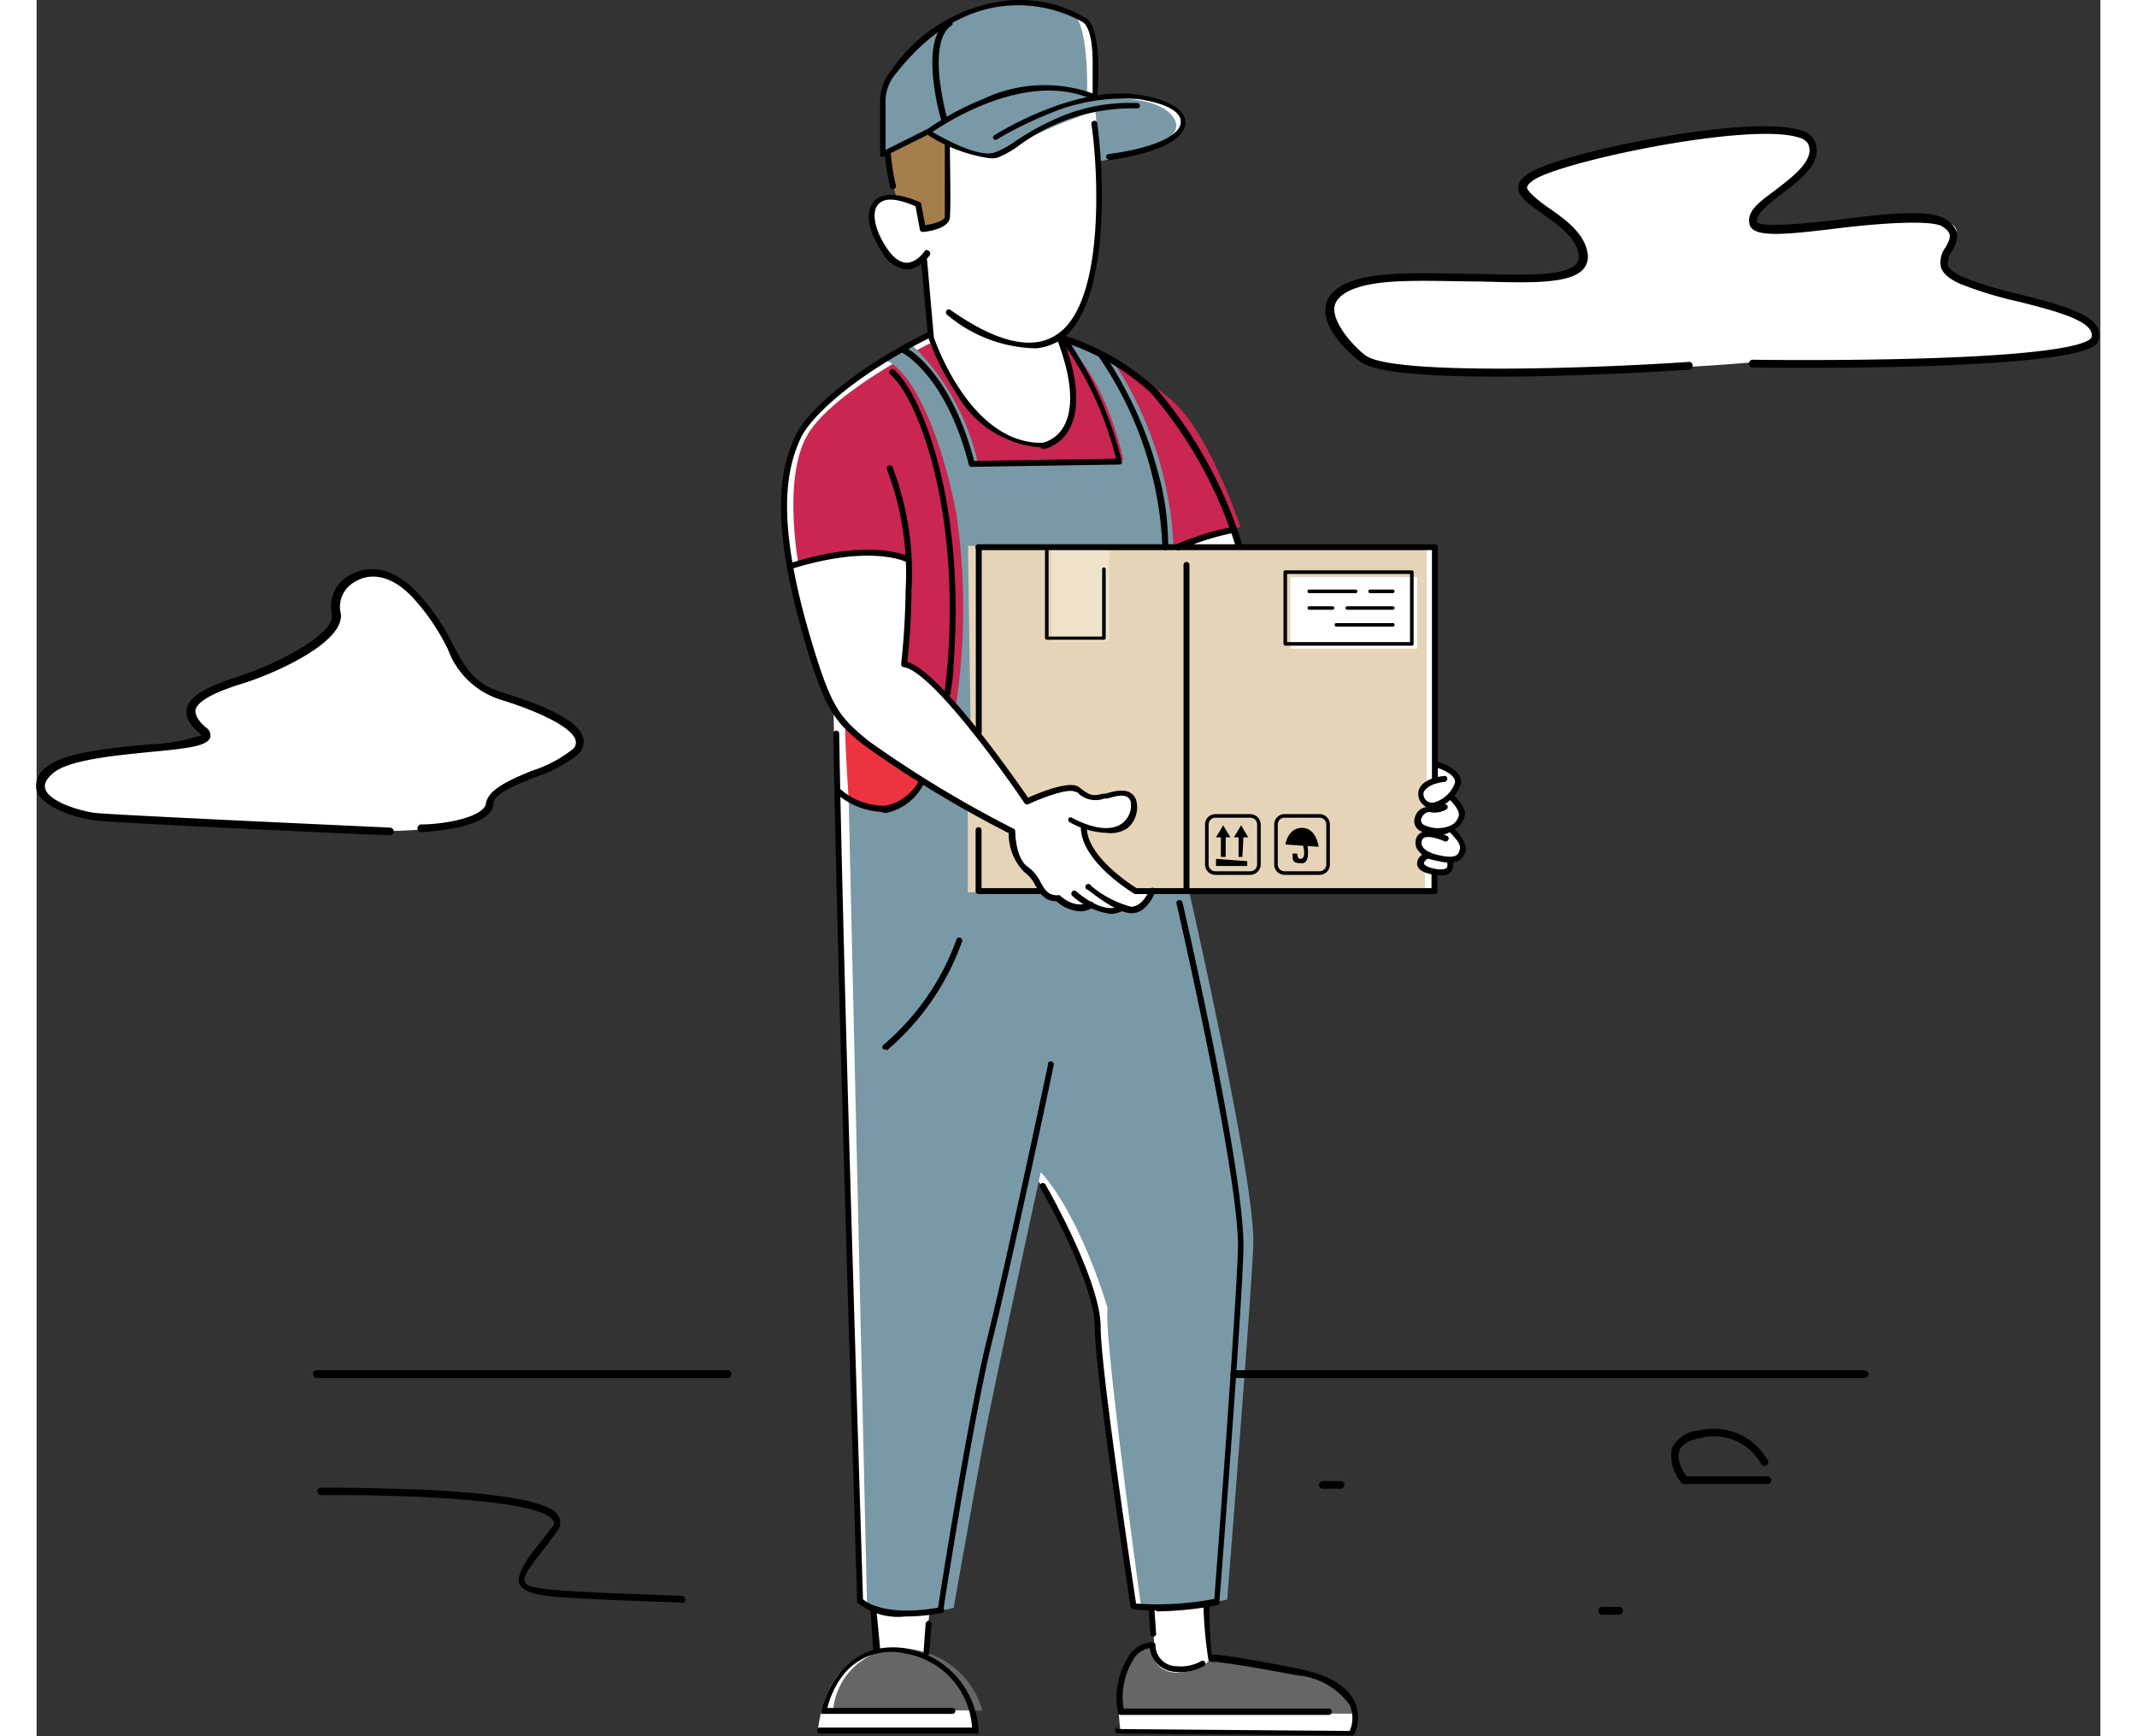
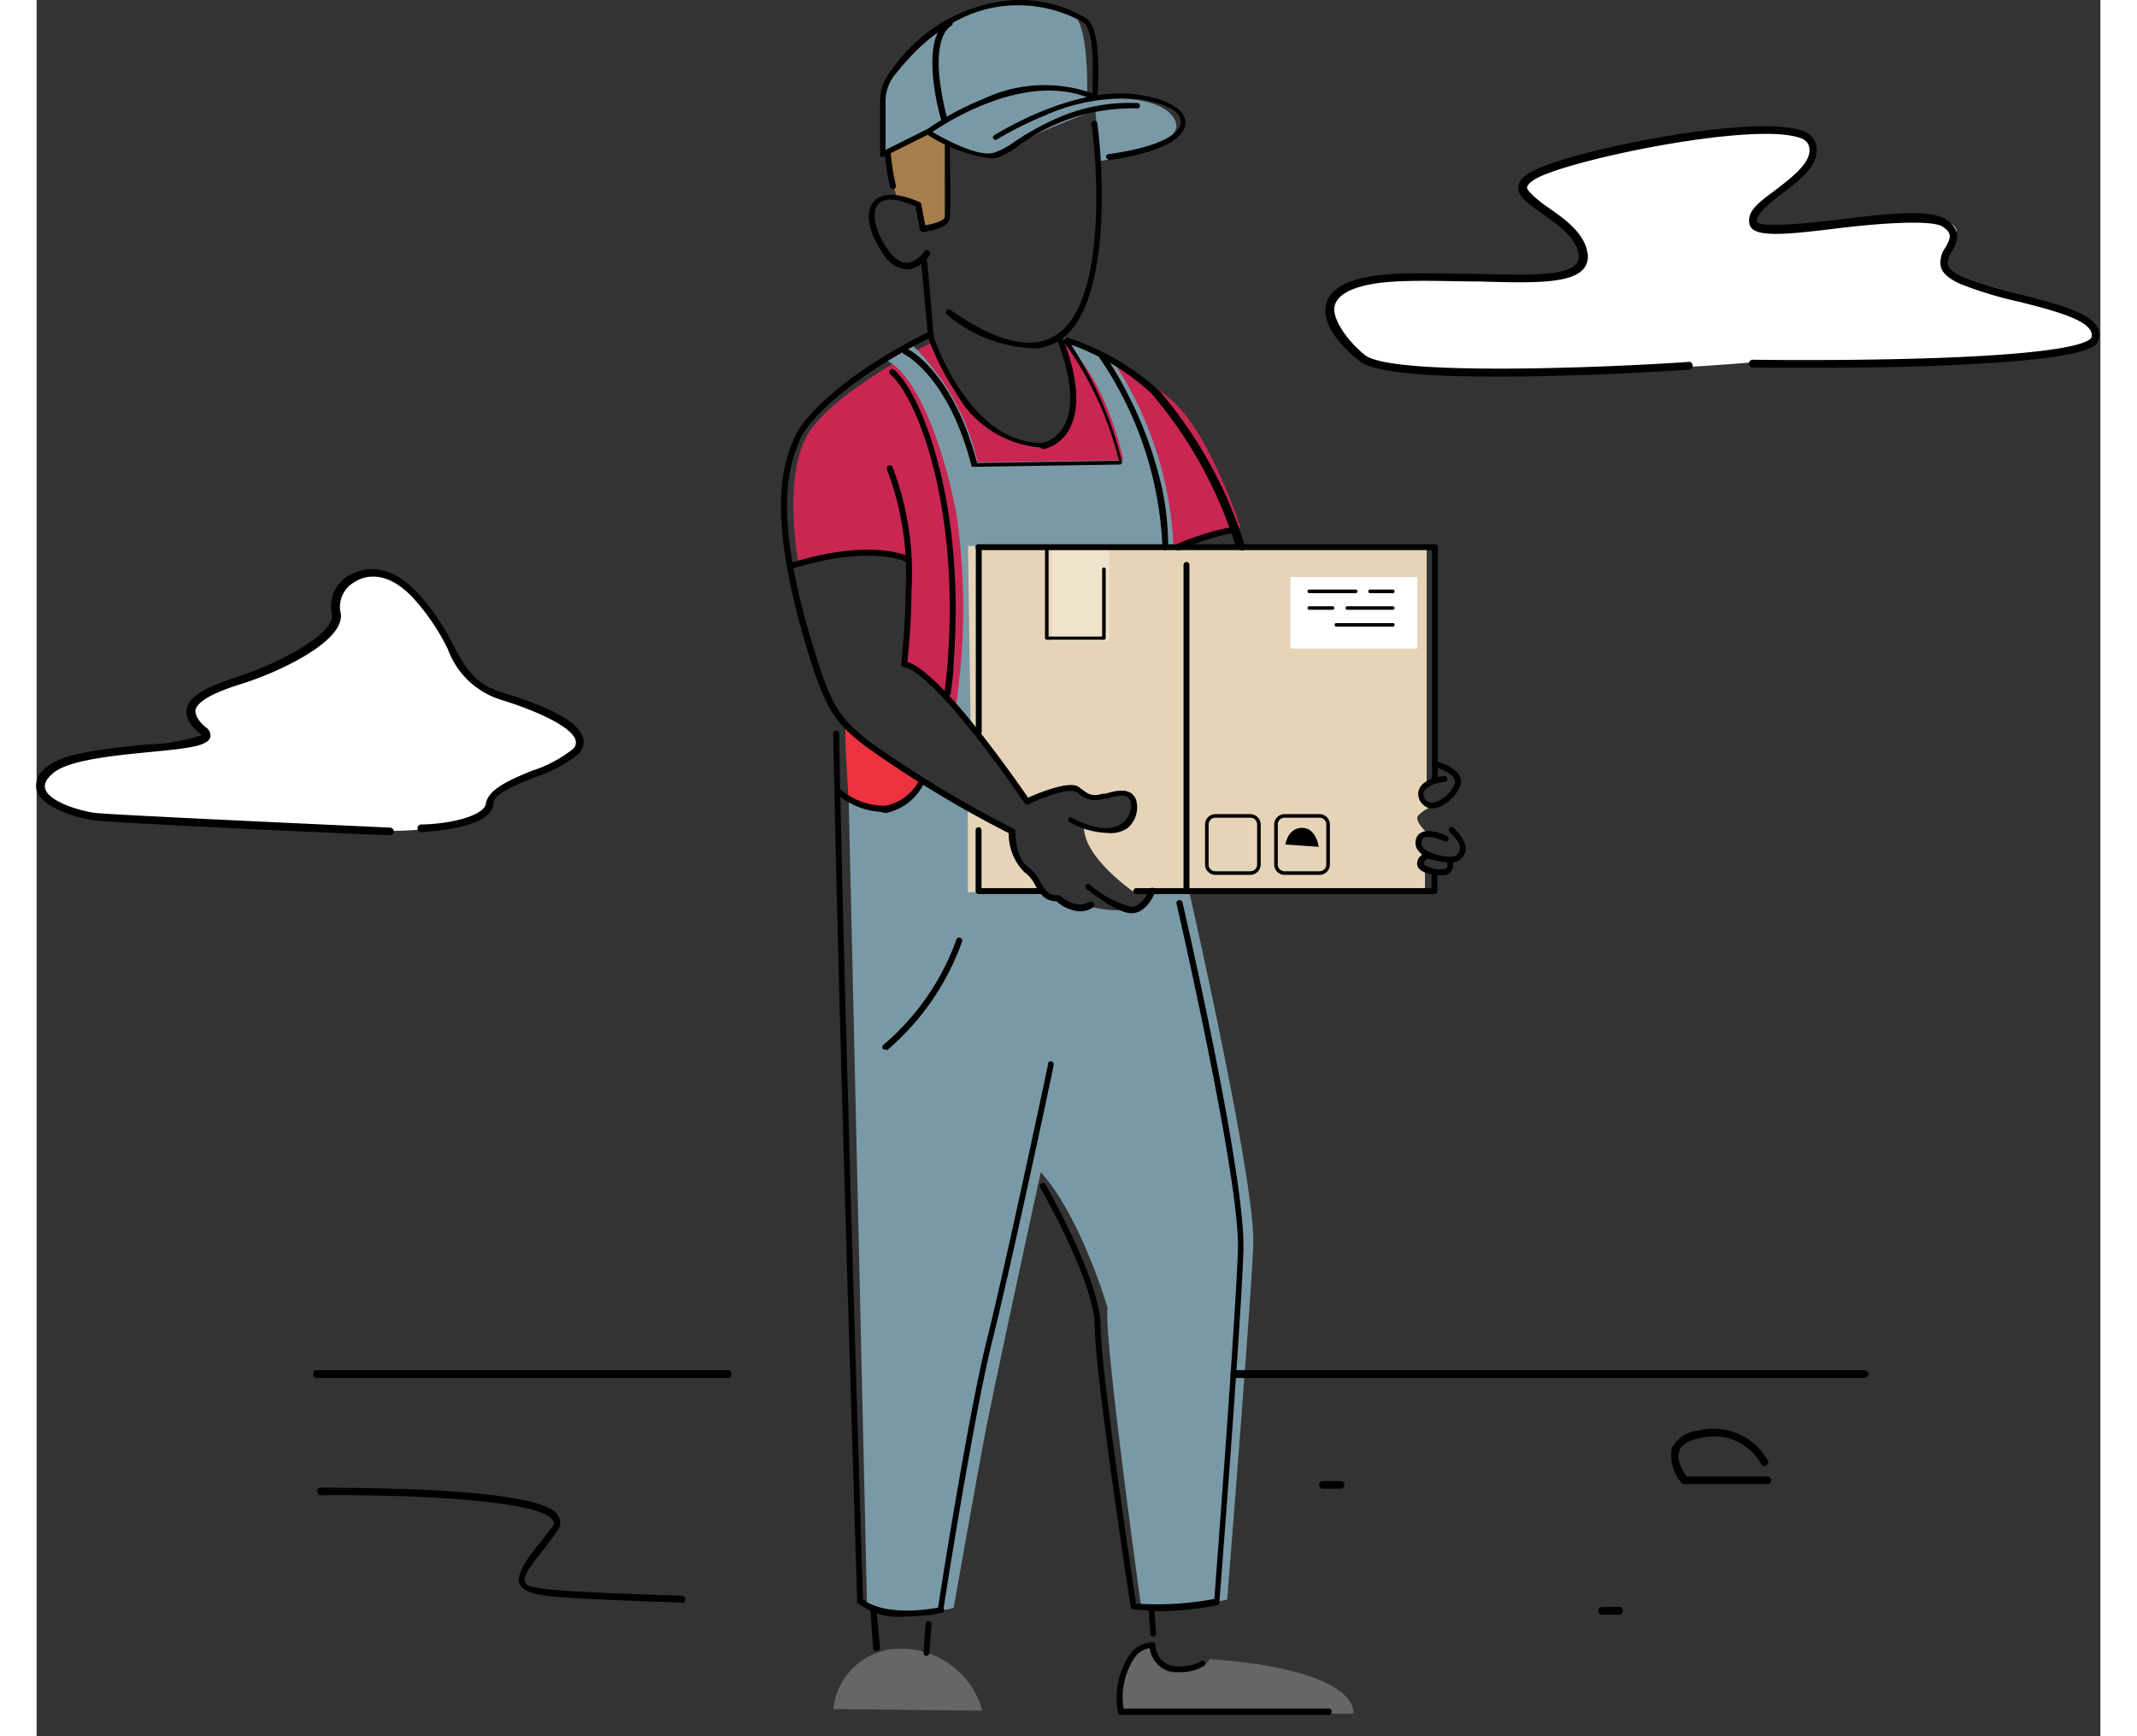
<svg xmlns="http://www.w3.org/2000/svg" viewBox="0 0 97.87 82.34" width="160" height="130">
  <rect x="0" y="0" width="97.87" height="82.34" fill="#333333" stroke="none" />
  <defs>
    <style>.cls-1{fill:#fff}.cls-1,.cls-2,.cls-6{fill-rule:evenodd}.cls-6{fill:#7a99a6}</style>
  </defs>
  <g id="Layer_2" data-name="Layer 2">
    <g id="Layer_1-2" data-name="Layer 1">
      <path class="cls-1" d="M81.67 17.16a124.85 124.85 0 01-17 .29 3.48 3.48 0 01-3.06-1.74c-1.17-1.9 1.31-2.33 2.47-2.48s7.29.15 8.6-.29.73-1.6-.73-2.62-1.95-1.6-.62-2.19S80.36 5.8 83 6.24s.6 2.17-.57 3-1.76 1.83.57 1.68 5.68-.87 7.43-.44-.88 1.9.43 2.63 7.14 1.6 6.85 2.76-4.71 1.44-16.04 1.29z" />
      <path class="cls-2" d="M69.19 17.86c-3.66 0-5.83-.24-6.45-.73-.46-.36-1.93-1.63-1.57-2.78.26-.8 1.34-1.26 3.22-1.36 1.38-.07 2.8 0 4 0 2.21.06 4.12.11 4.62-.47a.58.58 0 00.11-.51c-.15-.78-1-1.36-1.71-1.87s-1.17-.81-1.14-1.27c0-.28.23-.51.67-.75 1.88-1 10.41-2.72 12.75-1.93a1 1 0 01.62.47c.46 1-.61 1.82-1.56 2.54-.61.47-1.25 1-1.17 1.31s2.44.08 3.85-.09c2.14-.27 4.36-.54 5.14 0s.48 1.09.26 1.5a.94.94 0 00-.19.66c.07.19.31.38.73.57a18.89 18.89 0 002.72.82c2 .52 4 1 3.7 2.13-.07.31-.25 1-8.41 1.27-4 .12-7.94.06-8 .06a.19.19 0 01-.18-.19.18.18 0 01.18-.18s4 .06 8-.06c7.5-.22 8-.86 8.07-1 .19-.77-1.74-1.26-3.44-1.69a18.34 18.34 0 01-2.77-.84c-.54-.24-.83-.49-.93-.79a1.17 1.17 0 01.21-.94c.23-.41.37-.68-.15-1s-2.91-.16-4.89.08c-2.61.32-4.1.47-4.25-.19s.54-1.09 1.31-1.68 1.83-1.4 1.46-2.14a.68.68 0 00-.41-.28C81.41 5.79 73 7.5 71.16 8.44c-.3.17-.47.32-.48.46s.5.6 1 .94c.75.52 1.69 1.18 1.86 2.11a.91.91 0 01-.18.8c-.61.72-2.51.67-4.9.6-1.25 0-2.66-.07-4 0-1.69.09-2.69.48-2.89 1.11s.63 1.75 1.44 2.39c1.33 1 11.55.58 15.38.31a.19.19 0 010 .37s-3.5.24-7.13.31c-.75.02-1.43.02-2.07.02z" />
      <path class="cls-1" d="M16.75 39.41s-11.94-.29-13.83-.58S-.94 37.26 1 36.35s7.29-1 7-1.46-1.74-1.45.59-2.33 5.53-2.18 5.53-3.05c0-1.76.94-2.73 2.48-2.19 2.47.87 2.91 4.52 4.8 5.39s5.1 1.6 4.23 2.91-3.93 1.17-4.08 2.48-4.8 1.31-4.8 1.31z" />
      <path class="cls-2" d="M16.77 39.61c-.54 0-13.11-.58-14-.7C2 38.82.28 38.33 0 37.49a1.06 1.06 0 01.49-1.12c.79-.67 2.88-.88 4.72-1.06a9.26 9.26 0 002.61-.44.28.28 0 00-.08-.09c-.49-.4-.7-.78-.62-1.16.11-.57.82-1 2.31-1.49 2.09-.66 4.83-2.13 4.56-3.05a1.69 1.69 0 01.89-1.82c1-.55 2.14-.25 3.16.83a10.53 10.53 0 011.72 2.51c.57 1.07 1 1.83 2.29 2.23S25.67 34 25.92 35a.8.8 0 01-.26.79 6.46 6.46 0 01-2 1.06c-.92.37-2 .79-2 1.28s-.67.91-1.82 1.14a14.24 14.24 0 01-1.63.2.19.19 0 010-.37c1.16 0 3-.35 3.1-1s1.08-1.1 2.19-1.55a6.18 6.18 0 001.9-1 .41.41 0 00.16-.44c-.14-.57-1.56-1.31-3.56-1.93a3.91 3.91 0 01-2.5-2.4 10.36 10.36 0 00-1.67-2.45c-1.28-1.35-2.32-1-2.71-.75a1.35 1.35 0 00-.72 1.4c.41 1.38-3 2.95-4.8 3.49-1.29.41-2 .82-2.07 1.22 0 .23.13.5.5.81a.46.46 0 01.21.46c-.13.42-1 .53-2.93.71-1.7.17-3.82.38-4.53 1-.31.26-.44.51-.37.73.15.6 1.59 1.05 2.35 1.15.92.11 13.88.69 14 .7a.19.19 0 01.18.19.18.18 0 01-.18.17" />
-       <path class="cls-1" d="M67.72 40.16a1.67 1.67 0 00-.56-.79s.9-.57-.23-1.59c0 0 .79-.45.45-.9a2.71 2.71 0 00-1.09-.66l.07-10.33H57s-2.18-7.89-7.84-9.62l-.69-.22c2.65-2 1.88-8.56 1.88-8.56s4.47-.51 4-1.87-4.19-1-4.19-1a12.1 12.1 0 00-.16-3.3c-.39-.68-3.33-1.81-5.71-.79A9.38 9.38 0 0040.21 4c-.11.34-.11 3.28-.11 3.28l.23-.11a14 14 0 00.45 2.15c-1.36-.34-1.47 1.36-.57 2.6a1.25 1.25 0 001.93.34l.3 3.5-.88.47a18 18 0 00-4.87 3.51c-1.81 2.15-1.13 6.23-.9 7.59a27.41 27.41 0 002 6.34l.11 5 .6 20 .35 12.77.12 4.4.68.34.06 2.1s-2.26.34-2.66 3.79h7.35a3.73 3.73 0 00-2.27-3.58l.22-2.12s.59-.06.55-.24l1.1-6.45 1-5.31 2-9.14a24.42 24.42 0 013.28 7S50 63 52 76.18h.88L53 78h-.1c-2.16.56-1.48 4.19-1.48 4.19h11a2 2 0 00-.69-2.19c-1.13-.91-6.12-1.48-6.12-1.48L55.42 76H56s.93-8.72 1.14-16.65C57.2 54.89 54 42.2 54 42.2h12.25v-.86c.32 0 .86 0 .78-.61-.03 0 .81-.11.69-.57z" />
      <path d="M38.38 34.47c-.11-.1.13 3.43.13 3.43A2.45 2.45 0 0042 37a43.18 43.18 0 01-3.62-2.53z" fill="#ed3340" fill-rule="evenodd" />
      <path d="M36.14 26.8s-.8-4.19.45-6.23 5.78-4.29 5.78-4.29 2.37 5.08 5 4.74c0 0 3 .46 1.13-5 0 0 3.85 1.47 5.55 3.17S57.09 25 57.09 25s-2.55.53-3.43 1.4-8.6 8.72-8.6 8.72-2.64-3.5-3.89-3.61a34.6 34.6 0 00.12-4.87c-.23-.35-2.83-.64-5.15.16z" fill="#c92652" fill-rule="evenodd" />
      <path d="M40.81 9.38a7.56 7.56 0 01-.45-2.15l2.78-1.53a34.7 34.7 0 010 4.81 3 3 0 01-1.14.34l-.17-1.19z" fill="#a67d4c" fill-rule="evenodd" />
      <path class="cls-6" d="M40.13 7.34l2.15-1.08s2.38 1.54 3.4 1a26.59 26.59 0 014.53-2l.22 2.38S54.53 7 54 5.74s-3.4-1.14-4.19-1c0 0 .15-3.58-.68-4.08A5.92 5.92 0 0045 .35C43.3.89 40.36 3 40.13 4.63a8.67 8.67 0 000 2.71zm-.75 68.75l-.87-38.19A2.46 2.46 0 0042 37l3.74 2.27L47 42.31l.65-.08a.93.93 0 00.82.31A1.3 1.3 0 0050 43s2.38.68 2.95-.68l1.69-.11s3.06 13.37 3.06 16.65c0 1.47-1.24 17-1.24 17s-2.95.68-4.08.34c0 0-1.81-13-1.59-14.16 0 0-1.24-4.3-3.17-6.45 0 0-2.21 10.13-2.66 12.51s-1.47 8.15-1.47 8.15-2.49.75-4.11-.16z" />
      <path d="M37.78 81.05l7.07.08A4 4 0 0041 78.19a3.19 3.19 0 00-3.22 2.86zm13.57.22h11.09s.46-2.06-6.81-2.59c0 0-.29.61-1.45.63a1.15 1.15 0 01-1.31-1.22s-1.87.12-1.52 3.18z" fill="#666" fill-rule="evenodd" />
      <path class="cls-6" d="M43.61 33.37a31.1 31.1 0 000-9.06c-.79-4-2.15-6.8-3.39-7.24l1.28-.73a11.27 11.27 0 013.13 5.59l6.91-.11s-.71-3.5-2.45-5.2l-.38-.62 2.26 1a17.38 17.38 0 012.94 8.83l-8.26 10z" />
      <path d="M44.29 34.24l-.12-8.35h21.75v11.22a.65.65 0 00.23 1.13s-.68.34-.68.56.34.57.34.57l.14.17s-.82.4 0 1a.38.38 0 00-.11.68v1.13H52.1s-2.43-1.64-2.43-3.11c0 0 1.36.45 2-.11s.34-1.81-.34-1.59-1.36.34-1.59.11a.92.92 0 00-.9-.33l-1.82.56zm-.13 4.08v4l3.52-.11a6.83 6.83 0 00-.46-.68 2.55 2.55 0 01-1-2.15z" fill="#e5d4b8" fill-rule="evenodd" />
      <path fill="#f0e3cc" d="M48.14 26.01h2.72v4.41h-2.72z" />
      <path fill="#fff" d="M59.46 27.37h6.01v3.39h-6.01z" />
      <path class="cls-2" d="M41.22 76.66a3.11 3.11 0 01-2.31-.66.12.12 0 010-.09c0-.28-.9-28.13-1.13-41.11a.15.15 0 01.14-.15.14.14 0 01.14.14c.22 12.71 1.09 39.65 1.13 41.05.35.33 1.51.79 3.69.38a.13.13 0 01.16.11.13.13 0 01-.11.16 8.51 8.51 0 01-1.71.17z" />
      <path class="cls-2" d="M42.86 76.49a.15.15 0 01-.12-.17c0-.09 1.43-9.22 2.33-12.81s2.87-12.92 2.89-13a.14.14 0 11.27 0c0 .1-2 9.45-2.89 13S43 76.28 43 76.37a.14.14 0 01-.14.12zm-3.05 1.81a.13.13 0 01-.14-.13l-.13-1.87a.14.14 0 11.28 0l.18 1.85a.14.14 0 01-.13.15zm2.38.23a.15.15 0 01-.13-.16l.1-1.37a.15.15 0 01.15-.13.15.15 0 01.13.16l-.11 1.39a.15.15 0 01-.14.11zm7.29-35.31a1.83 1.83 0 01-1.12-.48c-.58 0-.78-.39-1-.75a1.65 1.65 0 00-.52-.63 2.58 2.58 0 01-.74-1.85 52.94 52.94 0 01-6.85-4.16c-1.26-1-1.74-1.52-2.54-4-2-6.4-1.51-9-.73-10.68.51-1.11 2.68-3.12 6.24-4.89a.14.14 0 01.19.06.15.15 0 01-.07.19c-3.49 1.74-5.61 3.69-6.11 4.76-.73 1.61-1.23 4.14.77 10.44.78 2.45 1.21 2.88 2.44 3.9a53.46 53.46 0 006.89 4.17.13.13 0 01.08.13s0 1.29.61 1.69a1.88 1.88 0 01.6.74c.2.34.34.6.8.6a.14.14 0 01.1 0s.72.71 1.41.31a.15.15 0 01.19.06.13.13 0 010 .19 1.12 1.12 0 01-.64.2z" />
-       <path class="cls-2" d="M44.51 82.21h-7.36a.14.14 0 010-.28h7.21a3.8 3.8 0 00-3.21-3.52 2.89 2.89 0 00-3 1.16A4.26 4.26 0 0037.5 81h5.93a.14.14 0 110 .28h-6.22a.11.11 0 010-.11s.67-3.47 4-3a4.17 4.17 0 013.46 3.94.14.14 0 01-.14.14zm6.42-38.87a3.37 3.37 0 01-1.82-.86.14.14 0 010-.2.13.13 0 01.2 0s1.29 1.16 2.1.66a.14.14 0 01.19 0 .14.14 0 010 .19 1.16 1.16 0 01-.67.21zm1.22-.94h-.07c-.1-.06-2.56-1.53-2.56-3.18a.14.14 0 11.28 0c0 1.49 2.4 2.92 2.42 2.94a.13.13 0 01.05.19.12.12 0 01-.12.05z" />
      <path class="cls-2" d="M51.93 43.31c-.73 0-2-1.07-2.08-1.11A.14.14 0 1150 42a4.78 4.78 0 001.9 1c.57 0 .88-.8.88-.81a.14.14 0 01.18-.08.13.13 0 01.09.18s-.36 1.02-1.12 1.02zm-1.18-3.81A3.86 3.86 0 0149 39a.15.15 0 01-.06-.2.14.14 0 01.19 0c1.08.56 1.94.62 2.42.19a1.07 1.07 0 00.33-1c-.15-.36-.55-.28-1.11-.12h-.14a1.18 1.18 0 01-1.29-.31h-.08c-.26-.2-1.46.22-2.23.58a.14.14 0 01-.18-.05c-1.17-1.74-4.48-6.28-5.73-6.45a.14.14 0 01-.12-.16s.19-1.57.21-3.48a13.85 13.85 0 00-.88-5.73.14.14 0 01.26-.12 14.07 14.07 0 01.9 5.85 32.36 32.36 0 01-.2 3.39c1.61.49 5.17 5.63 5.73 6.44.5-.23 2-.84 2.41-.5l.08.06c.39.29.53.4 1.05.25h.13c.48-.14 1.2-.34 1.45.29a1.3 1.3 0 01-.4 1.34 1.43 1.43 0 01-.99.23z" />
      <path class="cls-2" d="M44.54 26v8.71a.14.14 0 10.28 0V26h.06zm3.13 16.4h-3a.14.14 0 01-.14-.14v-2.89a.14.14 0 01.28 0v2.75h2.85a.14.14 0 110 .28zm18.64 0H52.15a.14.14 0 010-.28h14v-.74a.14.14 0 11.28 0v.88a.14.14 0 01-.12.14z" />
      <path class="cls-2" d="M66.31 37.16a.14.14 0 01-.14-.14V26.09H44.66a.14.14 0 010-.28h21.65a.14.14 0 01.14.14V37a.14.14 0 01-.14.16zM35.73 27a.14.14 0 01-.13-.1.13.13 0 01.09-.18c3.46-1.09 5.21-.53 5.67-.33a.14.14 0 01.07.18.15.15 0 01-.19.08c-.3-.14-2-.75-5.47.34z" />
      <path class="cls-2" d="M54.53 42.29a.15.15 0 01-.14-.15V26.79a.14.14 0 11.28 0v15.35a.15.15 0 01-.14.15zm11.67-3.95a.6.6 0 01-.44-.17.68.68 0 01-.21-.71c.12-.35.56-.59 1.2-.66a.13.13 0 01.15.12.15.15 0 01-.12.16c-.61.06-.9.29-1 .48a.41.41 0 00.57.47 1.48 1.48 0 00.91-.9c.08-.38-.65-.67-.92-.74a.15.15 0 01-.1-.17.14.14 0 01.18-.1c.05 0 1.26.35 1.12 1.07a1.8 1.8 0 01-1.11 1.11.93.93 0 01-.23.04z" />
-       <path class="cls-2" d="M66.51 39.62a2.1 2.1 0 01-.82-.18.53.53 0 01-.32-.7.64.64 0 01.72-.46.79.79 0 00.59-.1.14.14 0 01.2 0 .14.14 0 010 .19 1.11 1.11 0 01-.83.14c-.15 0-.31.12-.37.28a.25.25 0 00.15.35 1.52 1.52 0 001.25 0 .7.7 0 00.37-.49c0-.08 0-.3-.49-.78a.14.14 0 01.2-.2c.44.43.63.77.57 1a1 1 0 01-.52.68 1.43 1.43 0 01-.7.27z" />
      <path class="cls-2" d="M67 40.91a2.87 2.87 0 01-.65-.1 1.25 1.25 0 01-.9-.57.64.64 0 010-.54c.13-.25.48-.47 1.43-.06a.13.13 0 01.07.18.14.14 0 01-.18.08c-.58-.25-1-.27-1.06-.07a.31.31 0 000 .29c.06.12.23.3.71.42.91.22 1 0 1.07-.25s-.16-.49-.49-.84a.15.15 0 010-.2.14.14 0 01.2 0c.26.27.67.78.56 1.12a.71.71 0 01-.76.54z" />
      <path class="cls-2" d="M66.59 41.51h-.19c-.55-.08-.84-.22-.92-.45a.47.47 0 01.16-.47.48.48 0 01.45-.14.14.14 0 010 .28.2.2 0 00-.21.06.23.23 0 00-.09.18s.09.18.69.26c.14 0 .31 0 .39-.07a.35.35 0 000-.31.16.16 0 01.09-.18.15.15 0 01.18.09.69.69 0 01-.07.59.57.57 0 01-.48.16zM43.18 33a.14.14 0 01-.12-.16c.05-.43.1-.89.14-1.37.59-7.56-1.48-12.66-2.71-13.71a.14.14 0 11.18-.22c1.27 1.09 3.41 6.29 2.81 14 0 .49-.09.95-.14 1.39a.14.14 0 01-.16.07zM40 38.5a3.5 3.5 0 01-2.1-.89.14.14 0 010-.2.13.13 0 01.2 0 3.14 3.14 0 002.17.8A2.33 2.33 0 0041.86 37a.15.15 0 01.2 0 .14.14 0 010 .19 2.57 2.57 0 01-1.81 1.37zm.26 11.26a.16.16 0 01-.11 0 .14.14 0 010-.2 11.78 11.78 0 003.47-5 .13.13 0 01.17-.09.14.14 0 01.1.18 12.12 12.12 0 01-3.56 5.16.16.16 0 01-.07-.05zM53 76.19l.09 1.28a.14.14 0 01-.13.15.14.14 0 01-.14-.13l-.1-1.3zm8.28 5.14h-9.86a.13.13 0 01-.14-.13 3.64 3.64 0 01.64-2.84 1.44 1.44 0 011-.48.14.14 0 01.14.14 1 1 0 001 1 2 2 0 001.13-.22.14.14 0 01.2 0 .13.13 0 010 .19 2.13 2.13 0 01-1.31.3 1.28 1.28 0 01-1.29-1.13 1.19 1.19 0 00-.67.38 3.36 3.36 0 00-.57 2.49h9.73a.14.14 0 01.14.14.15.15 0 01-.14.16z" />
-       <path class="cls-2" d="M51.27 82l11 .09a1.53 1.53 0 000-1.23 3.41 3.41 0 00-2.53-1.41c-2.42-.47-3.37-.58-3.78-.63-.25 0-.32 0-.39-.1a20.45 20.45 0 01-.24-2.72 1.4 1.4 0 00.28-.06c0 .82.07 2.39.12 2.53h.23c.41.05 1.37.17 3.8.65 1.44.28 2.36.8 2.73 1.56a1.83 1.83 0 010 1.56.11.11 0 01-.09.07l-11.11-.1a.14.14 0 010-.28z" />
      <path class="cls-2" d="M53.11 76.38a10.74 10.74 0 01-1.11-.06.15.15 0 01-.12-.12c-.07-.46-1.7-11.14-1.7-13.27s-2.56-6.57-2.59-6.61a.15.15 0 01.06-.2.15.15 0 01.19.05c.11.19 2.62 4.59 2.62 6.76 0 2 1.51 12 1.68 13.12a14.53 14.53 0 003.71-.22c.1-1.26 1-13.23 1.12-16.53S54.09 43 54.06 42.86a.13.13 0 01.11-.17.15.15 0 01.17.1c.12.53 3 13 2.89 16.52S56.1 75.83 56.09 76a.15.15 0 01-.11.13 16.17 16.17 0 01-2.87.29m-5.71-59.9a6.72 6.72 0 01-4.22-1.59.14.14 0 01.16-.23c2.17 1.53 3.87 1.93 5 1.19 2.48-1.54 1.93-8.49 1.68-10a.14.14 0 01.12-.16.13.13 0 01.16.11 26.86 26.86 0 01.15 5.27c-.21 2.51-.82 4.36-2 5.08a2.7 2.7 0 01-1.05.33zm-6.93-7.66a.15.15 0 00.17.1.13.13 0 00.11-.17 9.94 9.94 0 01-.25-1.61l-.28.05a11.42 11.42 0 00.25 1.63z" />
      <path class="cls-2" d="M43.07 6.82v3.45c0 .2-.53.35-.93.41l-.19-1a.12.12 0 00-.08-.1c-1.35-.57-1.93-.32-2.19 0-.4.49-.23 1.44.44 2.41a1.45 1.45 0 001.16.79h.08a1.56 1.56 0 001-.69.14.14 0 00-.05-.19.13.13 0 00-.19 0s-.36.55-.85.56c-.31 0-.63-.22-.93-.66-.58-.85-.76-1.7-.45-2.08s.9-.31 1.79.06l.2 1.07A.15.15 0 0042 11c.21 0 1.26-.15 1.31-.68s0-2.79 0-3.44zm7.77.74a.12.12 0 01-.12-.11.12.12 0 01.11-.14c2.53-.35 3.43-1 3.43-1.53s-.79-.89-2-1.08a9.14 9.14 0 00-4.45.78 17.06 17.06 0 00-2.25 1.12.12.12 0 01-.17 0 .12.12 0 010-.17c.16-.1 3.8-2.39 6.85-1.94 1.41.21 2.25.71 2.24 1.33 0 .8-1.37 1.46-3.65 1.78z" />
      <path class="cls-2" d="M45.1 7.49a7.35 7.35 0 01-2.82-1.08.13.13 0 010-.17.14.14 0 01.18 0s2.06 1.27 2.95 1a4.13 4.13 0 001-.54 12.69 12.69 0 012.28-1.22 8.47 8.47 0 013.54-.59.13.13 0 010 .25 9.1 9.1 0 00-5.67 1.78 4.51 4.51 0 01-1 .56 1.16 1.16 0 01-.46.01z" />
      <path class="cls-2" d="M40.11 7.44h-.07a.17.17 0 01-.04-.13V4.77a2.32 2.32 0 01.54-1.44A7.65 7.65 0 0146.4 0a6.18 6.18 0 013.38.87c.78.54.55 3.45.52 3.78a.13.13 0 01-.07.09.09.09 0 01-.11 0c-3.39-1.58-7.69 1.56-7.74 1.59l-2.21 1.1h-.06M46.52.25c-1.65 0-3.75.67-5.77 3.24a2 2 0 00-.49 1.28v2.34l2-1a13.28 13.28 0 012.64-1.42 6.79 6.79 0 015.18-.26V2.98c0-1.42-.3-1.81-.45-1.92a6.28 6.28 0 00-3.11-.81z" />
      <path class="cls-2" d="M43 5.72a.12.12 0 01-.12-.09c-.05-.16-1.07-3.81.35-4.65a.14.14 0 01.18.05.13.13 0 010 .17c-.64.38-.68 1.53-.6 2.42a13.21 13.21 0 00.36 1.94.12.12 0 01-.09.15zm4.62 15.5a5 5 0 01-4-2.56A12.12 12.12 0 0142.28 16l-.34-3.63a.15.15 0 01.13-.15.15.15 0 01.16.13l.32 3.65c.1.29 1.78 5.07 5.16 5a1.58 1.58 0 001-.78c.34-.59.56-1.77-.27-4a.13.13 0 01.08-.18.13.13 0 01.18.08c.71 1.88.79 3.32.26 4.26a1.87 1.87 0 01-1.16.91h-.14z" />
-       <path class="cls-2" d="M57 26a.15.15 0 01-.14-.1 20.52 20.52 0 00-4-7.25 11.19 11.19 0 00-3.8-2.3 17.85 17.85 0 012.4 5.51.14.14 0 010 .12.13.13 0 01-.11.05l-7 .11a.13.13 0 01-.14-.1c-1.1-4.3-3.18-5.33-3.21-5.34a.14.14 0 01-.06-.19.14.14 0 01.18-.07c.09 0 2.2 1.08 3.34 5.42l6.73-.11a16.25 16.25 0 00-2.59-5.6.15.15 0 010-.17.15.15 0 01.16-.06 11.83 11.83 0 014.36 2.53 21 21 0 014.05 7.36.14.14 0 01-.17.19z" />
+       <path class="cls-2" d="M57 26a.15.15 0 01-.14-.1 20.52 20.52 0 00-4-7.25 11.19 11.19 0 00-3.8-2.3 17.85 17.85 0 012.4 5.51.14.14 0 010 .12.13.13 0 01-.11.05l-7 .11c-1.1-4.3-3.18-5.33-3.21-5.34a.14.14 0 01-.06-.19.14.14 0 01.18-.07c.09 0 2.2 1.08 3.34 5.42l6.73-.11a16.25 16.25 0 00-2.59-5.6.15.15 0 010-.17.15.15 0 01.16-.06 11.83 11.83 0 014.36 2.53 21 21 0 014.05 7.36.14.14 0 01-.17.19z" />
      <path class="cls-2" d="M53.52 26.09a.13.13 0 01-.13-.14 17.13 17.13 0 00-3-9 .14.14 0 01.24-.16 19 19 0 012.74 6.36 13.2 13.2 0 01.29 2.85.14.14 0 01-.14.09zm.56 0A.14.14 0 0154 26a.14.14 0 01.06-.19 12.59 12.59 0 012.6-.81.16.16 0 01.17.11.13.13 0 01-.11.17 12.13 12.13 0 00-2.57.83zm-3.47 4.25H47.9a.09.09 0 01-.08-.09v-4.19a.09.09 0 01.08-.06.09.09 0 01.09.08v4.11h2.54V27a.09.09 0 01.08-.09.09.09 0 01.09.09v3.28a.09.09 0 01-.09.06zM55.41 41v-1.9a.49.49 0 01.49-.49h1.65a.5.5 0 01.5.49V41a.5.5 0 01-.5.49H55.9a.49.49 0 01-.49-.49m.49-2.22a.32.32 0 00-.32.32V41a.32.32 0 00.32.32h1.65a.32.32 0 00.33-.32v-1.9a.32.32 0 00-.33-.32zm4.93 2.71h-1.64a.49.49 0 01-.5-.49v-1.9a.49.49 0 01.5-.49h1.64a.49.49 0 01.5.49V41a.49.49 0 01-.5.49m-1.64-2.71a.32.32 0 00-.33.32V41a.32.32 0 00.33.32h1.64a.32.32 0 00.33-.32v-1.9a.32.32 0 00-.33-.32z" />
      <path class="cls-2" d="M59.22 40.05l1.58.11s-.11-.9-.79-.9-.79.79-.79.79z" />
-       <path class="cls-2" d="M60.24 39.94s.22 1-.23 1-.45-.12-.45-.46h.22s0 .34.23.23 0-.79 0-.79zm-2.83.9v.23h-1.48v-.34l1.48.11zm-.23-.2H57v-.93h-.22l.34-.57.34.57h-.23zm-.79 0h-.23v-.93h-.23l.34-.57.34.57h-.22zm2.74-10.1v-3.4a.09.09 0 01.09-.09h6a.08.08 0 01.08.09v3.4a.08.08 0 01-.08.08h-6a.09.09 0 01-.09-.08m6-3.32H59.3v3.23h5.83z" />
      <path class="cls-2" d="M60.35 28.13h2.21a.09.09 0 00.08-.08.09.09 0 00-.08-.09h-2.21a.08.08 0 00-.08.09.08.08 0 00.08.08zm2.89 0h1.07a.09.09 0 00.09-.08.09.09 0 00-.09-.09h-1.07a.09.09 0 00-.09.09.09.09 0 00.09.08zm-2.89.79h1.1a.09.09 0 00.09-.08.09.09 0 00-.09-.09h-1.1a.08.08 0 00-.08.09.08.08 0 00.08.08zm1.81 0h2.15a.09.09 0 00.09-.08.09.09 0 00-.09-.09h-2.15a.09.09 0 00-.09.09.09.09 0 00.09.08zm-.52.8h2.67a.09.09 0 00.09-.09.08.08 0 00-.09-.08h-2.67a.07.07 0 00-.08.08.08.08 0 00.08.09zM32.77 65.35H13.29a.18.18 0 01-.18-.18.18.18 0 01.18-.19h19.48a.18.18 0 01.18.19.18.18 0 01-.18.18zm53.83 0H56.89c-.16 0-.28-.08-.28-.18s.12-.19.28-.19H86.6c.16 0 .28.08.28.19s-.12.18-.28.18zM61 70.61a.18.18 0 01-.18-.18.18.18 0 01.18-.19h.83a.18.18 0 01.19.18.17.17 0 01-.17.18H61zm13.24 5.97a.18.18 0 01-.18-.18.19.19 0 01.18-.19h.84a.19.19 0 010 .37h-.84zM30.64 76c-3.54-.11-5.71-.22-6.47-.32s-1.15-.28-1.28-.59.22-1 .82-1.72c.24-.3.51-.65.78-1 .08-.12.07-.2 0-.25-.52-1-7-1.25-11-1.21a.18.18 0 01-.18-.18.17.17 0 01.18-.18s2.62 0 5.28.12c5.48.3 5.87 1 6 1.28a.59.59 0 01-.06.63c-.28.4-.55.75-.79 1.06-.47.6-.87 1.11-.77 1.35s.25.27 1 .37 2.9.2 6.43.32a.18.18 0 110 .36zm51.42-5.62h-4l-.06-.06a2 2 0 01-.46-1.62 1.56 1.56 0 011.3-.86 2.94 2.94 0 013.25 1.41.18.18 0 11-.32.16 2.55 2.55 0 00-2.87-1.21c-.57.11-.91.32-1 .62-.16.45.21 1 .34 1.2h3.84a.18.18 0 110 .36z" />
    </g>
  </g>
</svg>